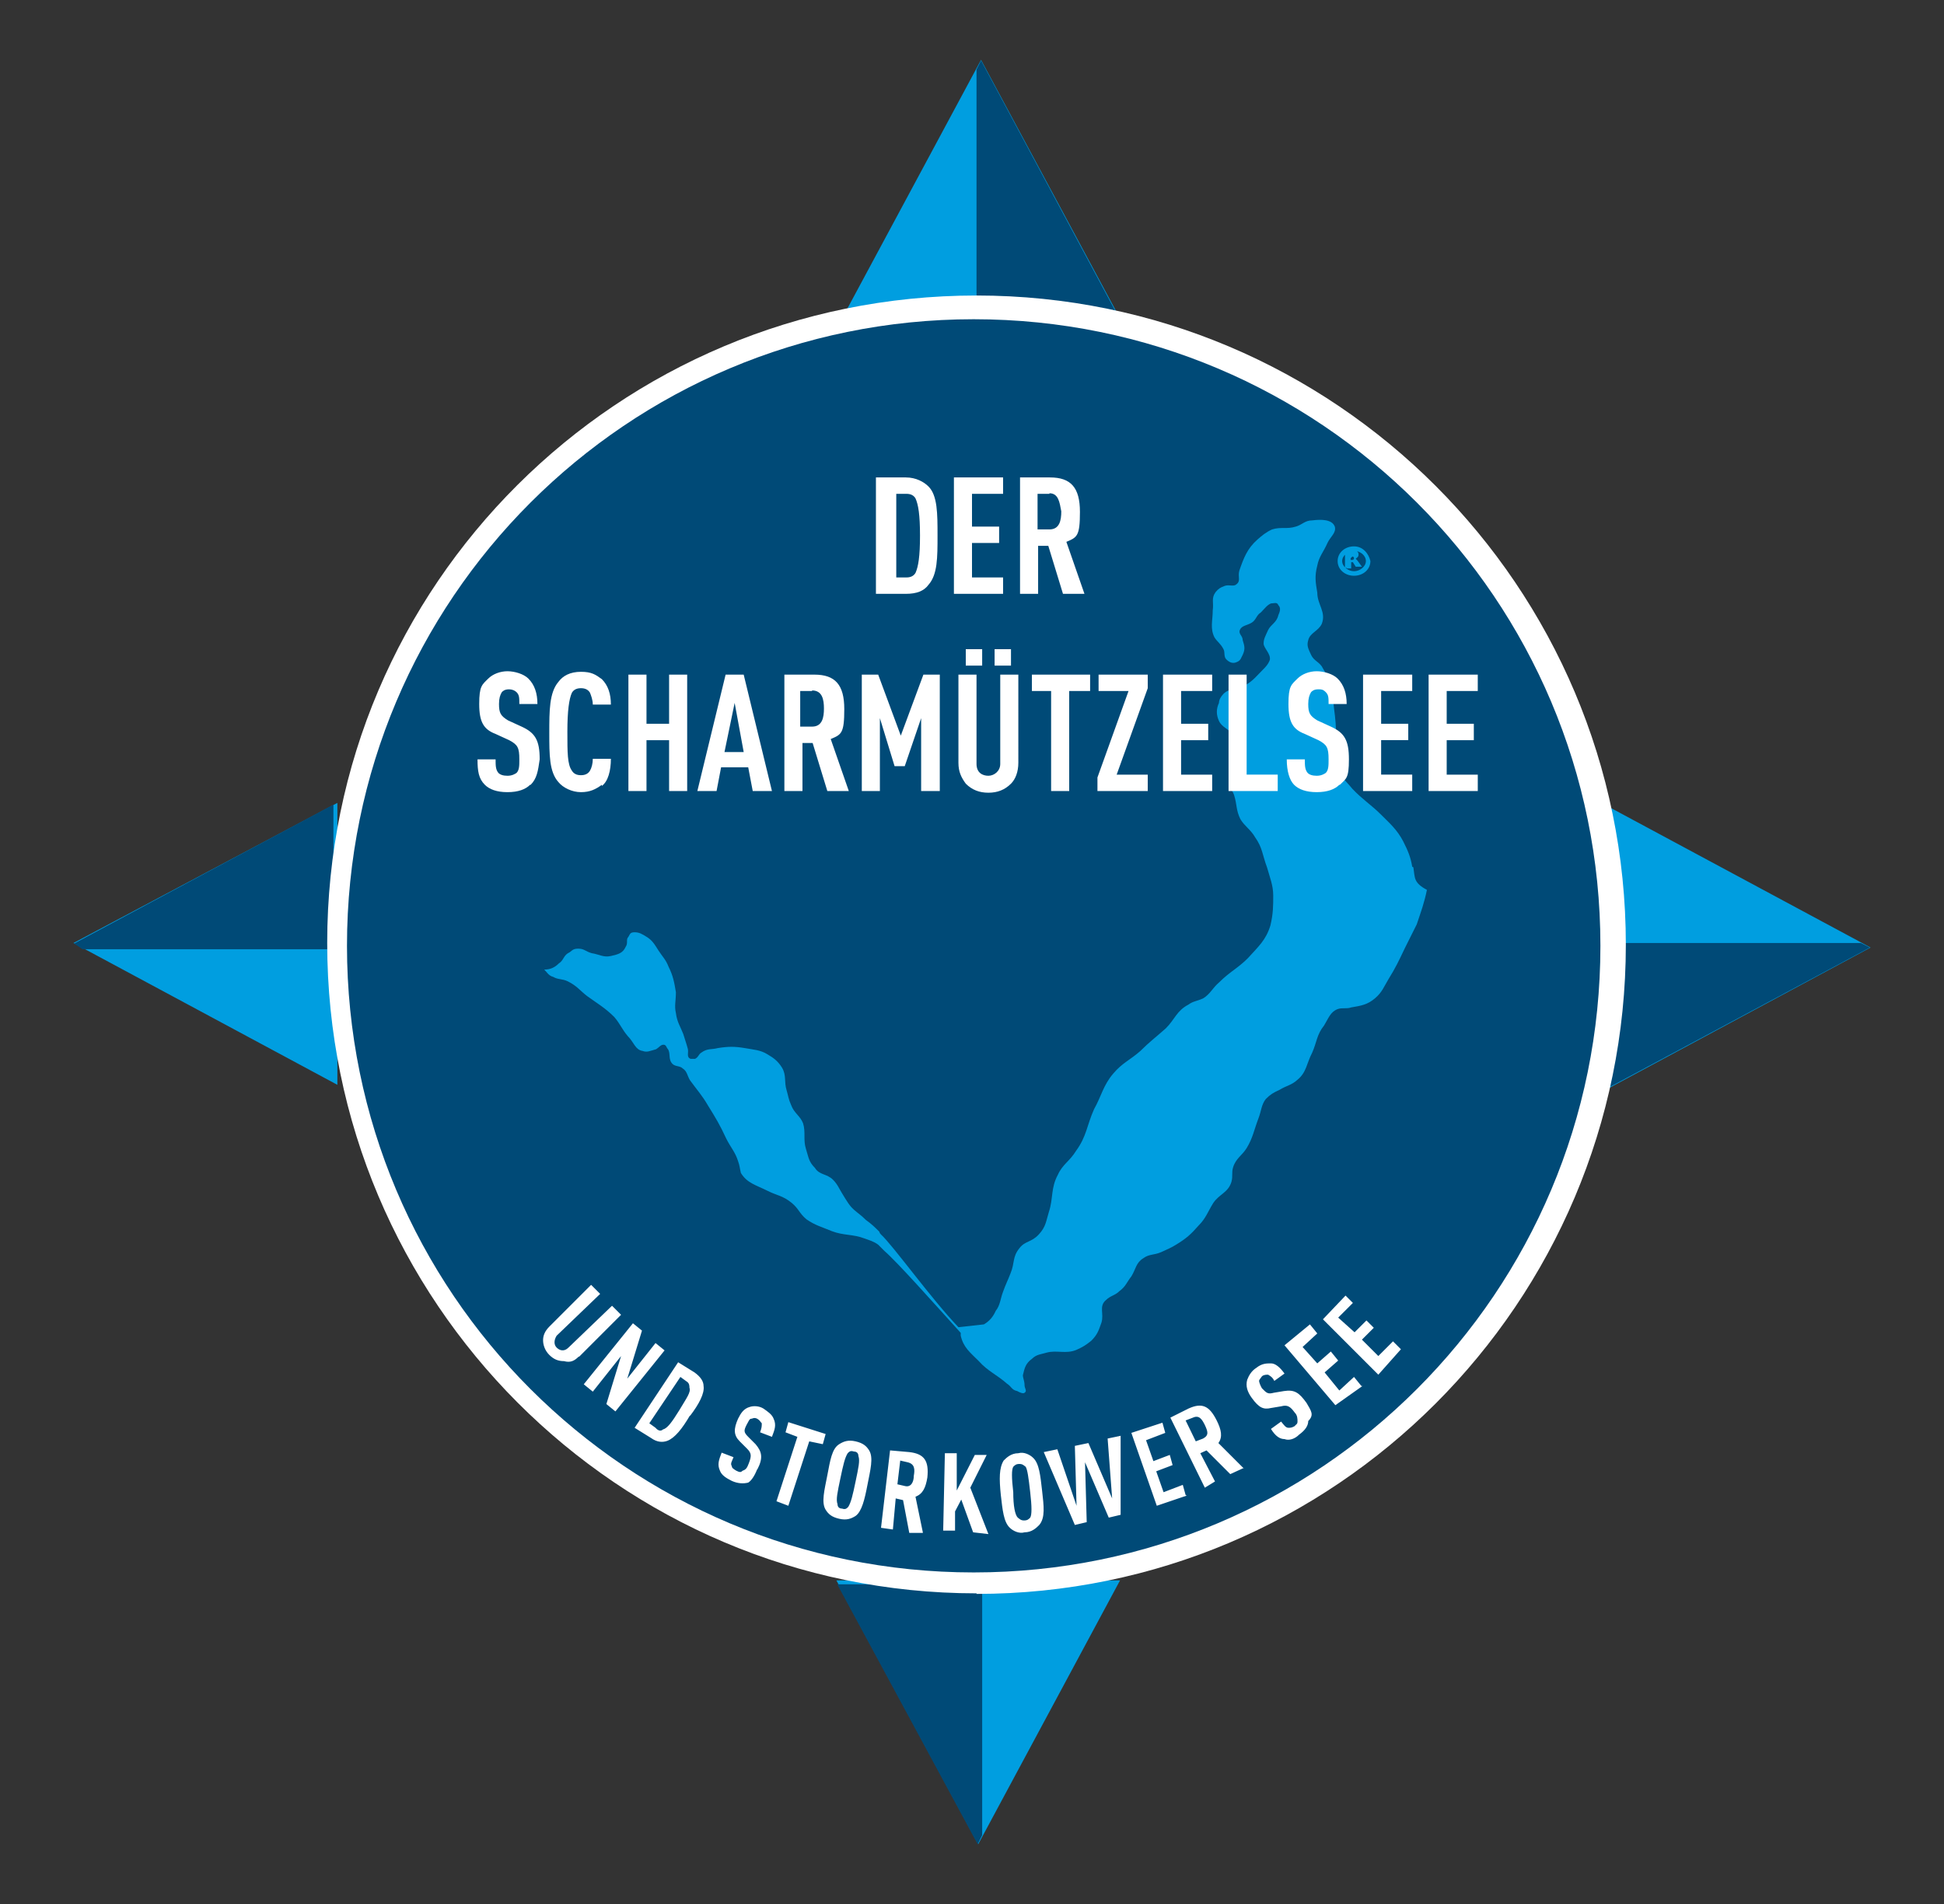
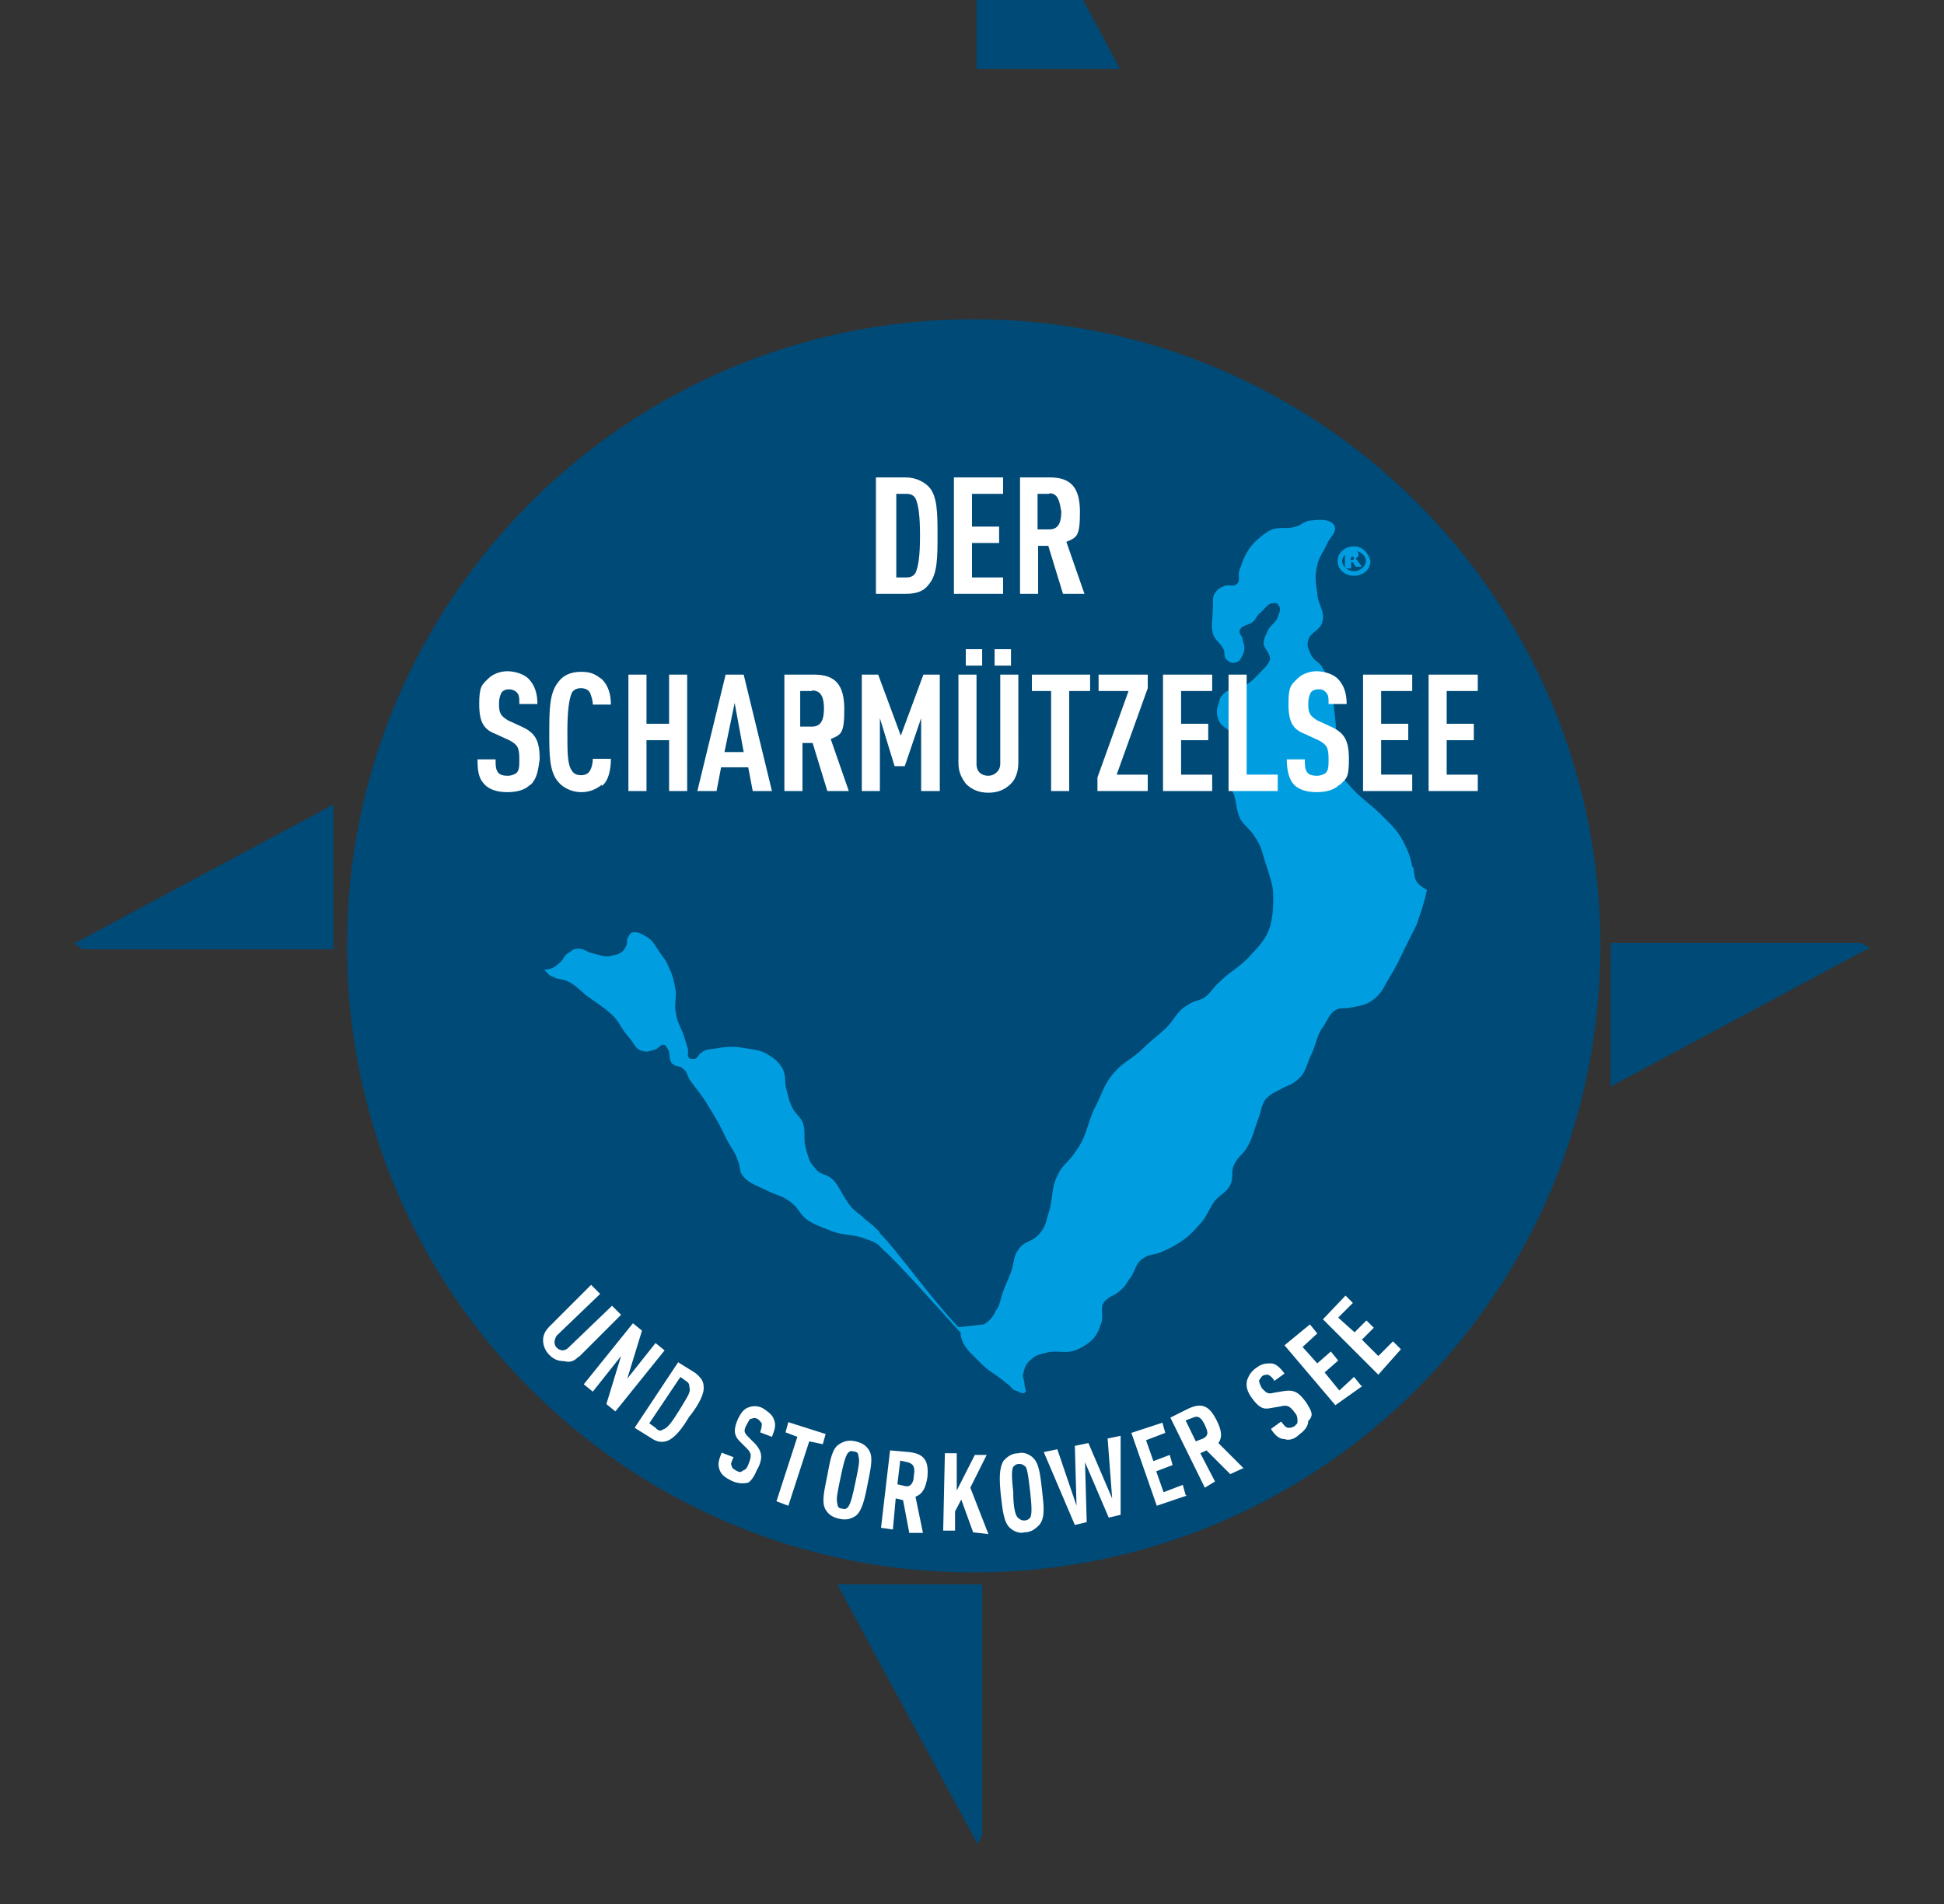
<svg xmlns="http://www.w3.org/2000/svg" width="344" height="337" version="1.1">
  <rect width="100%" height="100%" fill="#333333" stroke="none" />
  <svg version="1.1" viewBox="0 0 344 337">
    <g id="SvgjsG1016">
-       <path d="M13 166.9 59.7 192v-49.9zm160.1 159.5 25.1-46.7H148zM331 167.7l-46.7-25.1v50.2zM173.6 10.6l-25.1 46.7h50.2z" style="fill:#009ee0" />
-       <path d="m13 166.9 1.6 1.1H59v-25.6L13.1 167Zm135.2 113.6 24.8 45.9.8-1.6v-44.4h-25.6ZM285 166.9v25.4l45.9-24.6-1.6-.8h-44.4ZM172.8 12.2v44.4h25.4l-24.6-45.9-.8 1.6Z" style="fill:#004a77" />
-       <path d="M172.8 282.1c63.4 0 114.9-51.5 114.9-114.9S236.2 52.3 172.8 52.3 57.9 103.5 57.9 166.9 109.4 282 172.8 282Zm0 0c63.4 0 114.9-51.5 114.9-114.9S236.2 52.3 172.8 52.3 57.9 103.5 57.9 166.9 109.4 282 172.8 282Z" style="fill:#fff" />
+       <path d="m13 166.9 1.6 1.1H59v-25.6L13.1 167Zm135.2 113.6 24.8 45.9.8-1.6v-44.4h-25.6ZM285 166.9v25.4l45.9-24.6-1.6-.8h-44.4ZM172.8 12.2h25.4l-24.6-45.9-.8 1.6Z" style="fill:#004a77" />
      <path d="M283.2 167.4c0 61.3-49.6 110.9-110.9 110.9S61.4 228.7 61.4 167.4 111 56.5 172.3 56.5s110.9 49.6 110.9 110.9" style="fill:#004a77" />
      <path d="M239.3 98.5c.3 0 .3.3.3.3 0 .3-.3.3-.3.3h-.3v-.3zm-1 2.1h.8v-1.1h.3l.5.8h1.1l-.8-1.1-.3-.3c.3-.3.5-.3.5-.8s-.5-.8-1.3-.8H238v3.2h.3Zm1.3-3.1c1.1 0 2.1.8 2.1 1.8s-1.1 1.8-2.1 1.8-2.1-.8-2.1-1.8 1.1-1.8 2.1-1.8m0-.8c-1.6 0-2.9 1.1-2.9 2.6s1.3 2.6 2.9 2.6 2.9-1.1 2.9-2.6c-.3-1.3-1.3-2.6-2.9-2.6m10.3 56.7c-.3-1.8-.8-2.9-1.6-4.5-1.1-2.1-2.4-3.2-4-4.8s-3.2-2.6-5-4.5c-1.3-1.6-2.4-2.4-3.2-4.2-.8-2.1.3-3.4.3-5.8s-.3-3.4-.5-5.8c-.5-2.1-.5-3.4-1.8-5.5-.5-1.1-1.6-1.3-2.1-2.4-.5-1.1-.8-1.6-.5-2.6.3-1.3 1.8-1.6 2.4-2.9.8-2.1-.8-3.4-.8-5.5-.3-1.8-.5-2.9 0-4.8.3-1.6 1.1-2.4 1.8-4 .5-1.1 1.6-1.8 1.3-2.9-.5-1.3-2.4-1.3-4-1.1-1.3 0-1.8.8-2.9 1.1-1.6.5-2.6 0-4.2.5-1.1.5-1.8 1.1-2.6 1.8-1.8 1.6-2.4 3.2-3.2 5.5-.3 1.1.3 1.8-.5 2.4-.5.5-1.3 0-2.1.3s-1.1.5-1.6 1.1c-.8 1.1-.3 1.8-.5 3.2 0 1.8-.5 3.2.3 4.8.5.8 1.1 1.1 1.6 2.1.3.5 0 1.3.5 1.8s1.1.8 1.8.5c.8-.3.8-.8 1.1-1.3.5-1.1.3-1.6 0-2.6 0-.8-.8-1.1-.5-1.8.3-.8 1.3-.8 2.1-1.3s.8-1.3 1.6-1.8c.8-.8 1.1-1.3 1.8-1.6.5 0 1.1-.3 1.3.3.5.5.3 1.1 0 1.8-.3 1.3-1.3 1.6-1.8 2.6-.5 1.1-.8 1.6-.8 2.4s1.3 1.8 1.1 2.9c-.3.8-.8 1.3-1.3 1.8-1.1 1.1-1.6 1.8-2.9 2.6-1.3.8-2.9.5-4 1.6-.5.5-.8 1.1-.8 1.6-.5 1.1-.5 2.1 0 3.2s1.6 1.3 2.4 2.4c.8.8 1.3 1.3 1.6 2.4s.3 1.6 0 2.4c-.3 1.6-2.1 1.8-2.1 3.4s.5 1.6.8 2.6c.5 1.6.3 2.6 1.1 4.2.8 1.3 1.8 1.8 2.6 3.2 1.3 1.8 1.3 3.2 2.1 5.3.5 1.8 1.1 3.2 1.1 5s0 3.2-.5 5.3c-.8 2.6-2.1 3.7-4 5.8-1.8 1.8-3.2 2.4-5 4.2-1.3 1.1-1.6 2.1-2.9 2.9-1.1.5-1.8.5-2.6 1.1-2.1 1.1-2.4 2.6-4 4.2-1.8 1.6-2.9 2.4-4.5 4-1.8 1.6-3.2 2.1-4.8 4-1.8 2.1-2.1 4-3.4 6.3-1.3 2.9-1.3 4.8-3.2 7.4-1.1 1.8-2.4 2.4-3.2 4.2-1.3 2.4-.8 4.2-1.6 6.6-.5 1.6-.5 2.6-1.8 4s-2.4 1.1-3.4 2.4c-1.3 1.6-.8 2.6-1.6 4.5-.5 1.3-.8 1.8-1.3 3.2-.5 1.3-.5 2.4-1.3 3.4-.5 1.1-1.1 1.8-2.1 2.4l-4.5.5c-4.8-5-11.6-14.5-13.7-16.4 0 0-.3-.3-.3-.5-.8-.8-1.3-1.3-2.4-2.1-.8-.8-1.3-1.1-2.1-1.8s-1.3-1.6-2.1-2.9c-.5-.8-.8-1.6-1.6-2.4-1.1-1.1-2.4-.8-3.2-2.1-1.1-1.1-1.1-1.8-1.6-3.4-.5-1.6 0-2.9-.5-4.5-.5-1.3-1.6-1.8-2.1-3.2-.5-1.1-.5-1.6-.8-2.6-.5-1.6 0-2.6-.8-4-.8-1.3-1.6-1.8-2.6-2.4-1.3-.8-2.4-.8-4-1.1-1.8-.3-2.9-.3-4.8 0-1.1.3-1.8 0-2.9.8-.5.3-.5.8-1.1 1.1h-.8c-.8-.3-.3-1.1-.5-1.8-.3-1.1-.5-1.6-.8-2.6-.5-1.3-1.1-2.1-1.3-3.7-.3-1.3 0-2.1 0-3.7-.3-1.8-.5-2.9-1.3-4.5-.5-1.3-1.1-1.8-1.8-2.9s-1.1-1.8-2.1-2.4c-.8-.5-1.3-.8-2.1-.8s-.8.3-1.1.8c-.5.5 0 1.1-.5 1.8-.5 1.1-1.3 1.3-2.6 1.6s-2.1-.3-3.4-.5c-1.1-.3-1.3-.8-2.4-.8s-1.1.5-1.8.8c-.8.5-.8 1.3-1.6 1.8-.8.8-1.6 1.1-2.6 1.1.5.5.8 1.1 1.6 1.3.8.5 1.6.3 2.6.8 1.6.8 2.1 1.6 3.4 2.6 1.8 1.3 3.2 2.1 4.8 3.7 1.1 1.3 1.3 2.1 2.4 3.4 1.1 1.1 1.3 2.4 2.6 2.6.8.3 1.3 0 2.4-.3.5-.3.8-.8 1.3-.8s.5.5.8.8c.5.8 0 1.8.8 2.6.5.5 1.3.3 1.8.8.8.5.8 1.3 1.3 2.1 1.3 1.8 2.1 2.6 3.2 4.5 1.3 2.1 2.1 3.4 3.2 5.8.8 1.6 1.6 2.4 2.1 4 .3.8.3 1.3.5 2.1 1.1 1.8 2.6 2.1 4.8 3.2 1.6.8 2.6.8 4.2 2.1 1.3 1.1 1.3 1.8 2.6 2.9 1.6 1.1 2.6 1.3 4.5 2.1 2.1.8 3.7.5 5.8 1.3.8.3 1.6.5 2.4 1.1l.8.8.3.3c2.4 2.1 8.7 9.2 13.5 14.5v.5c.5 2.1 1.6 2.9 3.2 4.5 1.6 1.8 3.2 2.4 5 4 .8.5.8 1.1 1.8 1.3.5.3 1.1.5 1.3.3.5-.3 0-.8 0-1.3 0-.8-.3-1.3-.3-1.8.3-1.3.5-2.1 1.6-2.9.8-.8 1.6-.8 2.6-1.1 1.8-.5 3.4.3 5.3-.5 1.1-.5 1.6-.8 2.6-1.6 1.1-1.1 1.3-1.8 1.8-3.2.5-1.6-.5-2.9.8-4 .8-.8 1.6-.8 2.4-1.6 1.1-.8 1.3-1.6 2.1-2.6.8-1.3.8-2.4 2.1-3.2 1.1-.8 1.8-.5 3.2-1.1 1.1-.5 1.8-.8 2.6-1.3 1.8-1.1 2.6-1.8 4-3.4 1.3-1.3 1.6-2.4 2.6-4 1.1-1.6 2.6-1.8 3.2-3.7.3-1.1 0-1.6.3-2.6.5-1.6 1.6-2.1 2.4-3.4 1.1-1.8 1.3-3.2 2.1-5.3.5-1.3.5-2.4 1.3-3.4.8-.8 1.3-1.1 2.4-1.6 1.3-.8 2.1-.8 3.2-1.8 1.6-1.3 1.6-2.9 2.6-4.8.8-1.8.8-3.2 2.1-4.8.8-1.3 1.1-2.4 2.4-2.9.8-.3 1.6 0 2.4-.3 1.8-.3 2.9-.5 4.2-1.6 1.3-1.1 1.6-2.1 2.4-3.4 1.3-2.1 1.8-3.2 2.9-5.5l2.1-4.2c.8-2.4 1.3-3.7 1.8-6.1-2.4-1.3-2.1-2.1-2.4-4Z" style="fill:#009ee0" />
      <path d="m247.8 238.7-1.3-1.3-2.6 2.6-2.9-2.9 2.1-2.1-1.3-1.3-2.1 2.1-2.9-2.6 2.6-2.6-1.3-1.3-4 4.2 9.8 9.8 4-4.5Zm-6.9 6.6-1.3-1.6-2.6 2.4-2.6-3.2 2.4-2.1-1.3-1.6-2.4 2.1-2.6-2.9 2.6-2.4-1.3-1.6-4.5 3.7 9 10.6 4.8-3.4Zm-9.7 3c-1.3-1.8-2.1-2.4-4-2.1l-1.8.3c-1.1.3-1.3 0-2.1-.8-.3-.5-.5-1.1-.5-1.3s.3-.5.5-.8c.3-.3.8-.3 1.1-.3.5.3.8.5 1.1 1.1l1.8-1.3c-.8-1.1-1.6-1.8-2.4-1.8s-1.6 0-2.6.8c-.8.5-1.3 1.3-1.6 2.1-.3 1.1 0 2.1.8 3.2 1.3 1.8 2.1 2.1 3.4 1.8l1.8-.3c1.1-.3 1.6 0 2.4 1.1.5.5.5 1.1.5 1.6s-.3.5-.5.8c-.5.3-.8.3-1.1.3-.5 0-.8-.5-1.3-1.1l-1.8 1.3c.8 1.3 1.6 1.8 2.4 1.8.8.3 1.8 0 2.6-.8 1.1-.8 1.6-1.6 1.6-2.4 1.1-1.1.5-1.8-.3-3.2m-18 3.9c.5 1.1.8 1.8-.3 2.4l-1.3.5-1.8-3.7 1.3-.5c1.1-.5 1.6.3 2.1 1.3m6.9 7.7-4.5-4.5c.8-1.1.5-2.4-.3-4-1.3-2.6-2.6-3.2-5-2.1l-3.2 1.6 6.1 12.4 1.8-1.1-2.6-5 1.1-.5 4.2 4.2 2.4-1.1Zm-10.3 4.7-.5-1.8-3.4 1.3-1.3-3.7 2.9-1.1-.5-1.8-2.9 1.1-1.3-3.7 3.4-1.3-.5-1.8-5.5 1.8 4.5 12.9 5.3-1.8Zm-11.4-10.5-2.4.5.8 10.6-4.2-9.8-2.4.5.3 10.6-3.4-10-2.4.5 5.5 12.9 2.1-.5-.3-10.6 4.2 9.8 2.1-.5v-14Zm-16.1 10c.3 2.6.3 4 0 4.5-.3.3-.5.5-1.1.5s-.8-.3-1.1-.5c-.5-.5-.8-2.1-.8-4.5-.3-2.6-.3-4 0-4.5.3-.3.5-.5 1.1-.5s.8.3 1.1.5c.3.5.5 1.8.8 4.5m2.1-.3c-.3-2.6-.5-4.8-1.6-5.8-.5-.5-1.6-1.1-2.6-.8-1.3 0-2.1.8-2.6 1.3-.8 1.3-.8 3.2-.5 6.1.3 2.6.5 4.8 1.6 5.8.5.5 1.6 1.1 2.6.8 1.3 0 2.1-.8 2.6-1.3 1.1-1.3.8-3.4.5-6.1m-9.5 7.7-3.2-8.2 2.9-5.8h-2.1l-3.2 6.3v-6.6h-2.1l-.3 13.7h2.1v-3.4l1.1-2.1 2.1 5.8 2.6.3Zm-13.2-10.3c0 1.1-.5 2.1-1.6 1.8l-1.3-.3.5-4.2 1.3.3c1.3.3 1.3 1.3 1.1 2.4m1.6 10-1.3-6.3c1.3-.5 1.8-1.6 2.1-3.4.3-2.9-.5-4.2-3.2-4.5l-3.4-.3-1.6 13.7 2.1.3.5-5.5 1.3.3 1.1 5.8h2.4Zm-11.9-9c-.5 2.4-.8 3.7-1.3 4.5-.3.3-.5.5-1.1.3-.5 0-.8-.3-.8-.8-.3-.8 0-2.1.5-4.5s.8-3.7 1.3-4.5c.3-.3.5-.5 1.1-.3.5 0 .8.3.8.8.3.8 0 2.1-.5 4.5m2.1.6c.5-2.6 1.1-4.8.3-6.1-.5-.8-1.1-1.3-2.4-1.6-1.3-.3-2.1 0-2.9.5-1.3.8-1.6 2.9-2.1 5.5s-1.1 4.8-.3 6.1c.5.8 1.1 1.3 2.4 1.6 1.3.3 2.1 0 2.9-.5 1.1-.8 1.6-2.9 2.1-5.5m-7.9-7.2.5-1.8-6.6-2.1-.5 1.8 2.1.8-3.7 11.4 2.1.8 3.7-11.4zm-11.6 4.5c1.1-2.1.8-3.2-.3-4.5l-1.3-1.3c-.8-.8-.8-1.1-.3-2.1.3-.5.5-1.1.8-1.1s.5-.3 1.1 0c.5.3.5.5.8.8 0 .5 0 .8-.3 1.6l2.1.8c.5-1.3.8-2.1.3-3.2-.3-.8-1.1-1.3-1.8-1.8-.8-.5-1.8-.5-2.4-.3-1.1.3-1.6 1.1-2.1 2.1-.8 1.8-.8 2.9.3 4l1.3 1.3c.8.8.8 1.3.3 2.6-.3.8-.5 1.1-1.1 1.3-.3.3-.5.3-1.1 0-.5-.3-.8-.5-.8-.8-.3-.5 0-.8.3-1.6l-2.1-.8c-.5 1.3-.8 2.1-.3 3.2.3.8 1.1 1.3 2.1 1.8 1.1.5 2.1.5 2.9.3.5-.3 1.1-1.1 1.6-2.4Zm-13.8-10.5c-1.3 2.1-2.1 3.2-2.9 3.4-.3.3-.8.3-1.3-.3l-1.1-.8 5.5-8.2 1.1.8c.5.3.5.8.5 1.1.3.8-.5 1.8-1.8 4m1.9 1c1.6-2.1 2.6-4 2.4-5.3 0-.8-.5-1.6-1.6-2.4l-2.9-1.8-7.7 11.6 2.9 1.8c1.1.8 2.1.8 2.9.5 1.3-.5 2.6-2.1 4-4.5Zm-13.2-.8 8.7-10.8-1.6-1.3-5 6.3 2.6-8.5-1.6-1.3-8.7 10.8 1.6 1.3 5-6.3-2.6 8.5zm-6.4-9.7 7.4-7.4-1.6-1.6-7.7 7.4c-.8.8-1.6.5-2.1 0s-.5-1.3 0-2.1l7.7-7.4-1.6-1.6-7.4 7.4c-.8.8-1.1 1.6-1.1 2.4s.3 1.8 1.1 2.6 1.6 1.1 2.6 1.1c1.1.3 1.8 0 2.6-.8Zm61.8-136.6c-.8 1.1-2.1 1.6-4 1.6H155V84.5h5.3c1.8 0 3.2.8 4 1.6 1.6 1.6 1.6 4.8 1.6 8.7s0 6.9-1.6 8.7M162 88.2c-.3-.5-.8-.8-1.6-.8h-1.8v14.8h1.8c.8 0 1.3-.3 1.6-.8.5-1.1.8-2.9.8-6.6s-.3-5.5-.8-6.6m6.8 16.9V84.5h8.7v2.9H172v5.8h4.8v2.9H172v6.1h5.5v2.9zm19.3 0-2.6-8.5h-1.8v8.5h-3.2V84.5h5.3c3.7 0 5.3 1.8 5.3 6.1s-.5 4.5-2.4 5.3l3.2 9.2h-3.7Zm-2.4-17.7h-2.1v6.3h2.1c1.8 0 2.1-1.6 2.1-3.2-.3-1.6-.5-3.2-2.1-3.2Zm-91.9 51.5c-.8.8-2.1 1.3-4 1.3s-3.2-.5-4-1.3c-1.1-1.1-1.3-2.4-1.3-4.5h3.2c0 1.1 0 1.8.5 2.4.3.3.8.5 1.6.5s1.3-.3 1.6-.5c.5-.5.5-1.3.5-2.4 0-2.1-.3-2.6-1.8-3.4l-2.4-1.1c-2.1-.8-2.9-2.1-2.9-5.3s.5-3.4 1.6-4.5c.8-.8 2.1-1.3 3.4-1.3s2.9.5 3.7 1.3c1.1 1.1 1.6 2.6 1.6 4.5h-3.2c0-1.1 0-1.6-.5-2.1-.3-.3-.8-.5-1.3-.5-.8 0-1.1.3-1.3.5-.3.5-.5 1.1-.5 2.1 0 1.6.3 2.1 1.6 2.9l2.4 1.1c2.4 1.1 3.2 2.4 3.2 5.8-.3 2.1-.5 3.4-1.6 4.5Zm12.7 0c-1.1.8-2.1 1.3-3.7 1.3s-3.2-.8-4-1.8c-1.6-1.8-1.6-4.8-1.6-8.7s0-7.1 1.6-9c.8-1.1 2.1-1.8 4-1.8s2.6.5 3.7 1.3c1.1 1.1 1.6 2.6 1.6 4.5h-3.2c0-.8-.3-1.6-.5-2.1-.3-.5-.8-.8-1.6-.8s-1.3.3-1.6.8c-.5 1.1-.8 3.2-.8 6.9s0 5.8.8 6.9c.3.5.8.8 1.6.8s1.3-.3 1.6-.8c.3-.5.5-1.3.5-2.1h3.2c0 2.1-.5 4-1.6 4.8Zm11.9 1.1v-9h-4v9h-3.2v-20.6h3.2v8.7h4v-8.7h3.2V140zm14.8 0-.8-4.2h-4.8l-.8 4.2h-3.4l5-20.6h3.2l5 20.6zm-3.2-15.6-1.8 8.7h3.4zm16.4 15.6-2.6-8.5H142v8.5h-3.2v-20.6h5.3c3.7 0 5.3 1.8 5.3 6.1s-.5 4.5-2.4 5.3l3.2 9.2h-3.7Zm-2.7-17.7h-2.1v6.3h2.1c1.8 0 2.1-1.6 2.1-3.2s-.3-3.2-2.1-3.2ZM163 140v-12.9l-2.9 8.5h-1.8l-2.6-8.5V140h-3.2v-20.6h2.9l4 10.8 4-10.8h2.9V140h-3.2Zm15.9-1.3c-1.1 1.1-2.4 1.6-4 1.6s-2.9-.5-4-1.6c-.8-1.1-1.3-2.1-1.3-3.7v-15.6h3.2v15.8c0 1.6 1.1 2.1 2.1 2.1s2.1-.8 2.1-2.1v-15.8h3.2V135c0 1.6-.5 2.9-1.3 3.7m-8-20.9v-2.9h2.9v2.9zm5.1 0v-2.9h2.9v2.9zm13.2 4.5V140H186v-17.7h-3.4v-2.9h10.3v2.9zm5 17.7v-2.4l5.5-15.3h-5.3v-2.9h8.7v2.4l-5.5 15.3h5.5v2.9h-9Zm11.6 0v-20.6h8.7v2.9H209v5.8h4.8v2.9H209v6.1h5.5v2.9zm11.6 0v-20.6h3.2v17.7h5.5v2.9zm19.6-1.1c-.8.8-2.1 1.3-4 1.3s-3.2-.5-4-1.3-1.3-2.4-1.3-4.5h3.2c0 1.1 0 1.8.5 2.4.3.3.8.5 1.6.5s1.3-.3 1.6-.5c.5-.5.5-1.3.5-2.4 0-2.1-.3-2.6-1.8-3.4l-2.4-1.1c-2.1-.8-2.9-2.1-2.9-5.3s.5-3.4 1.6-4.5c.8-.8 2.1-1.3 3.4-1.3s2.9.5 3.7 1.3c1.1 1.1 1.6 2.6 1.6 4.5h-3.2c0-1.1 0-1.6-.5-2.1s-.8-.5-1.3-.5c-.8 0-1.1.3-1.3.5-.3.5-.5 1.1-.5 2.1 0 1.6.3 2.1 1.6 2.9l2.4 1.1c2.4 1.1 3.2 2.4 3.2 5.8s-.5 3.4-1.6 4.5Zm4.2 1.1v-20.6h8.7v2.9h-5.5v5.8h4.8v2.9h-4.8v6.1h5.5v2.9zm11.6 0v-20.6h8.7v2.9H256v5.8h4.8v2.9H256v6.1h5.5v2.9z" style="fill:#fff" />
    </g>
  </svg>
  <style>@media (prefers-color-scheme:light){:root{filter:none}}</style>
</svg>